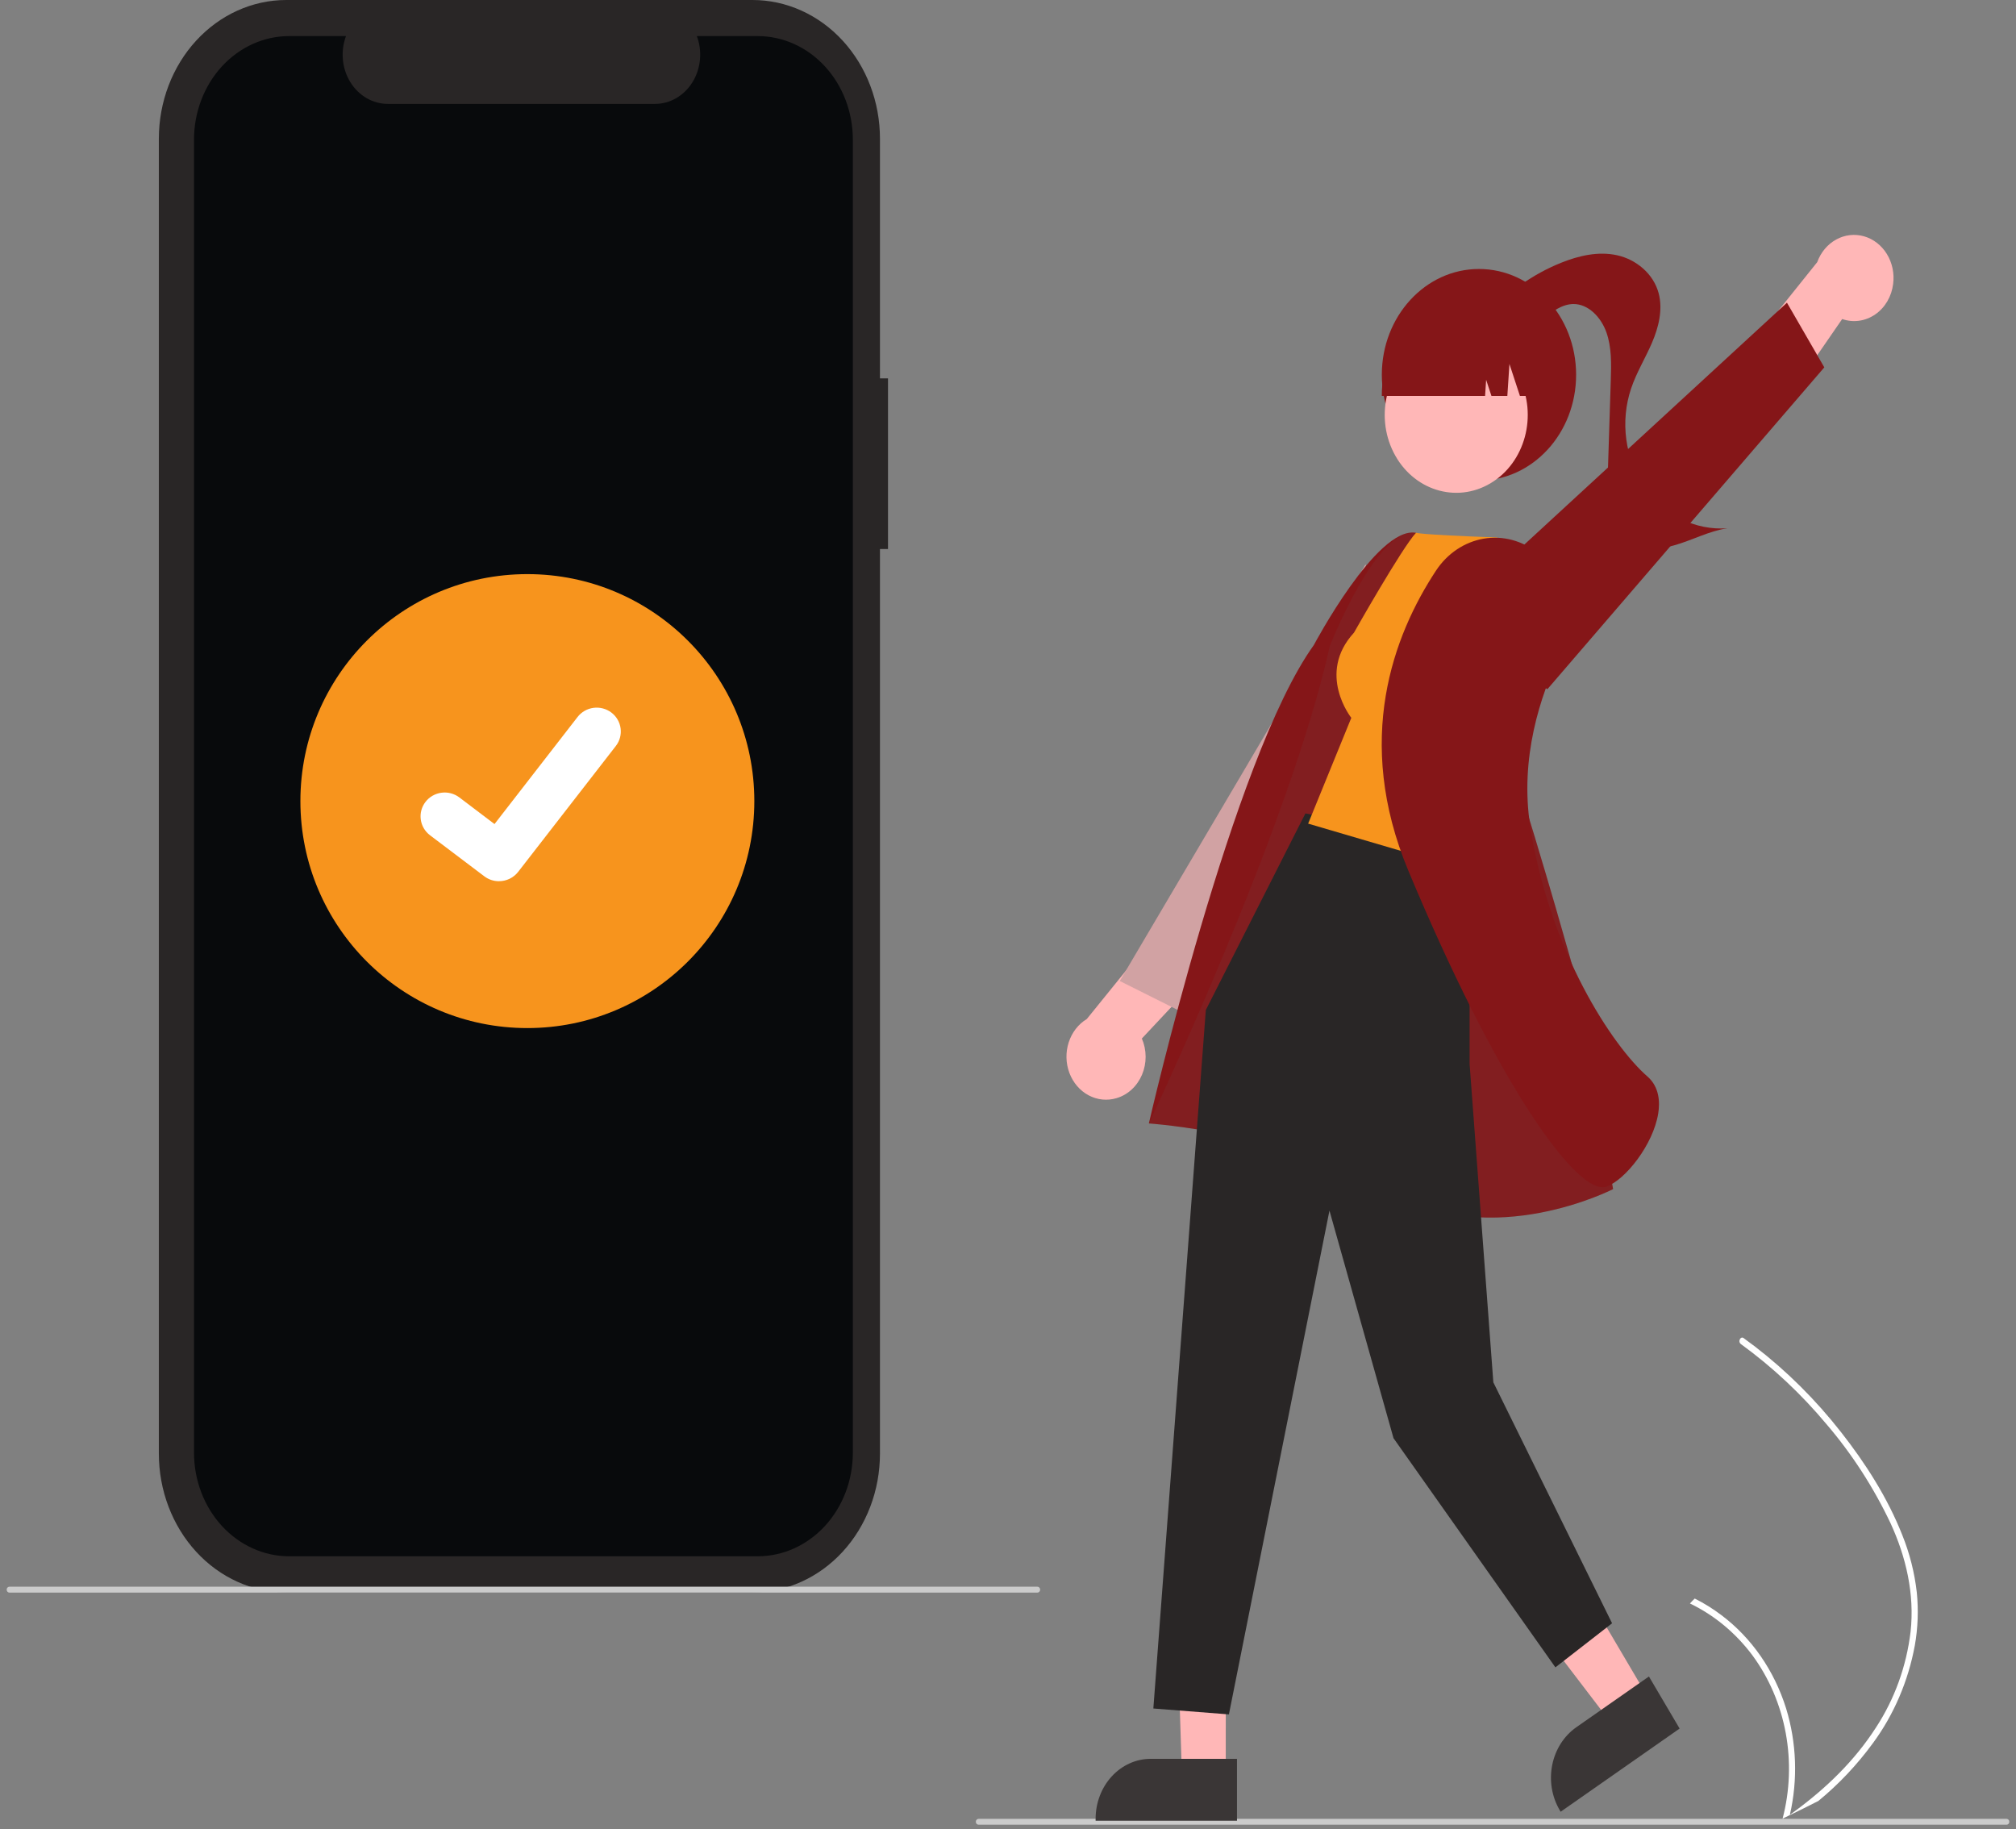
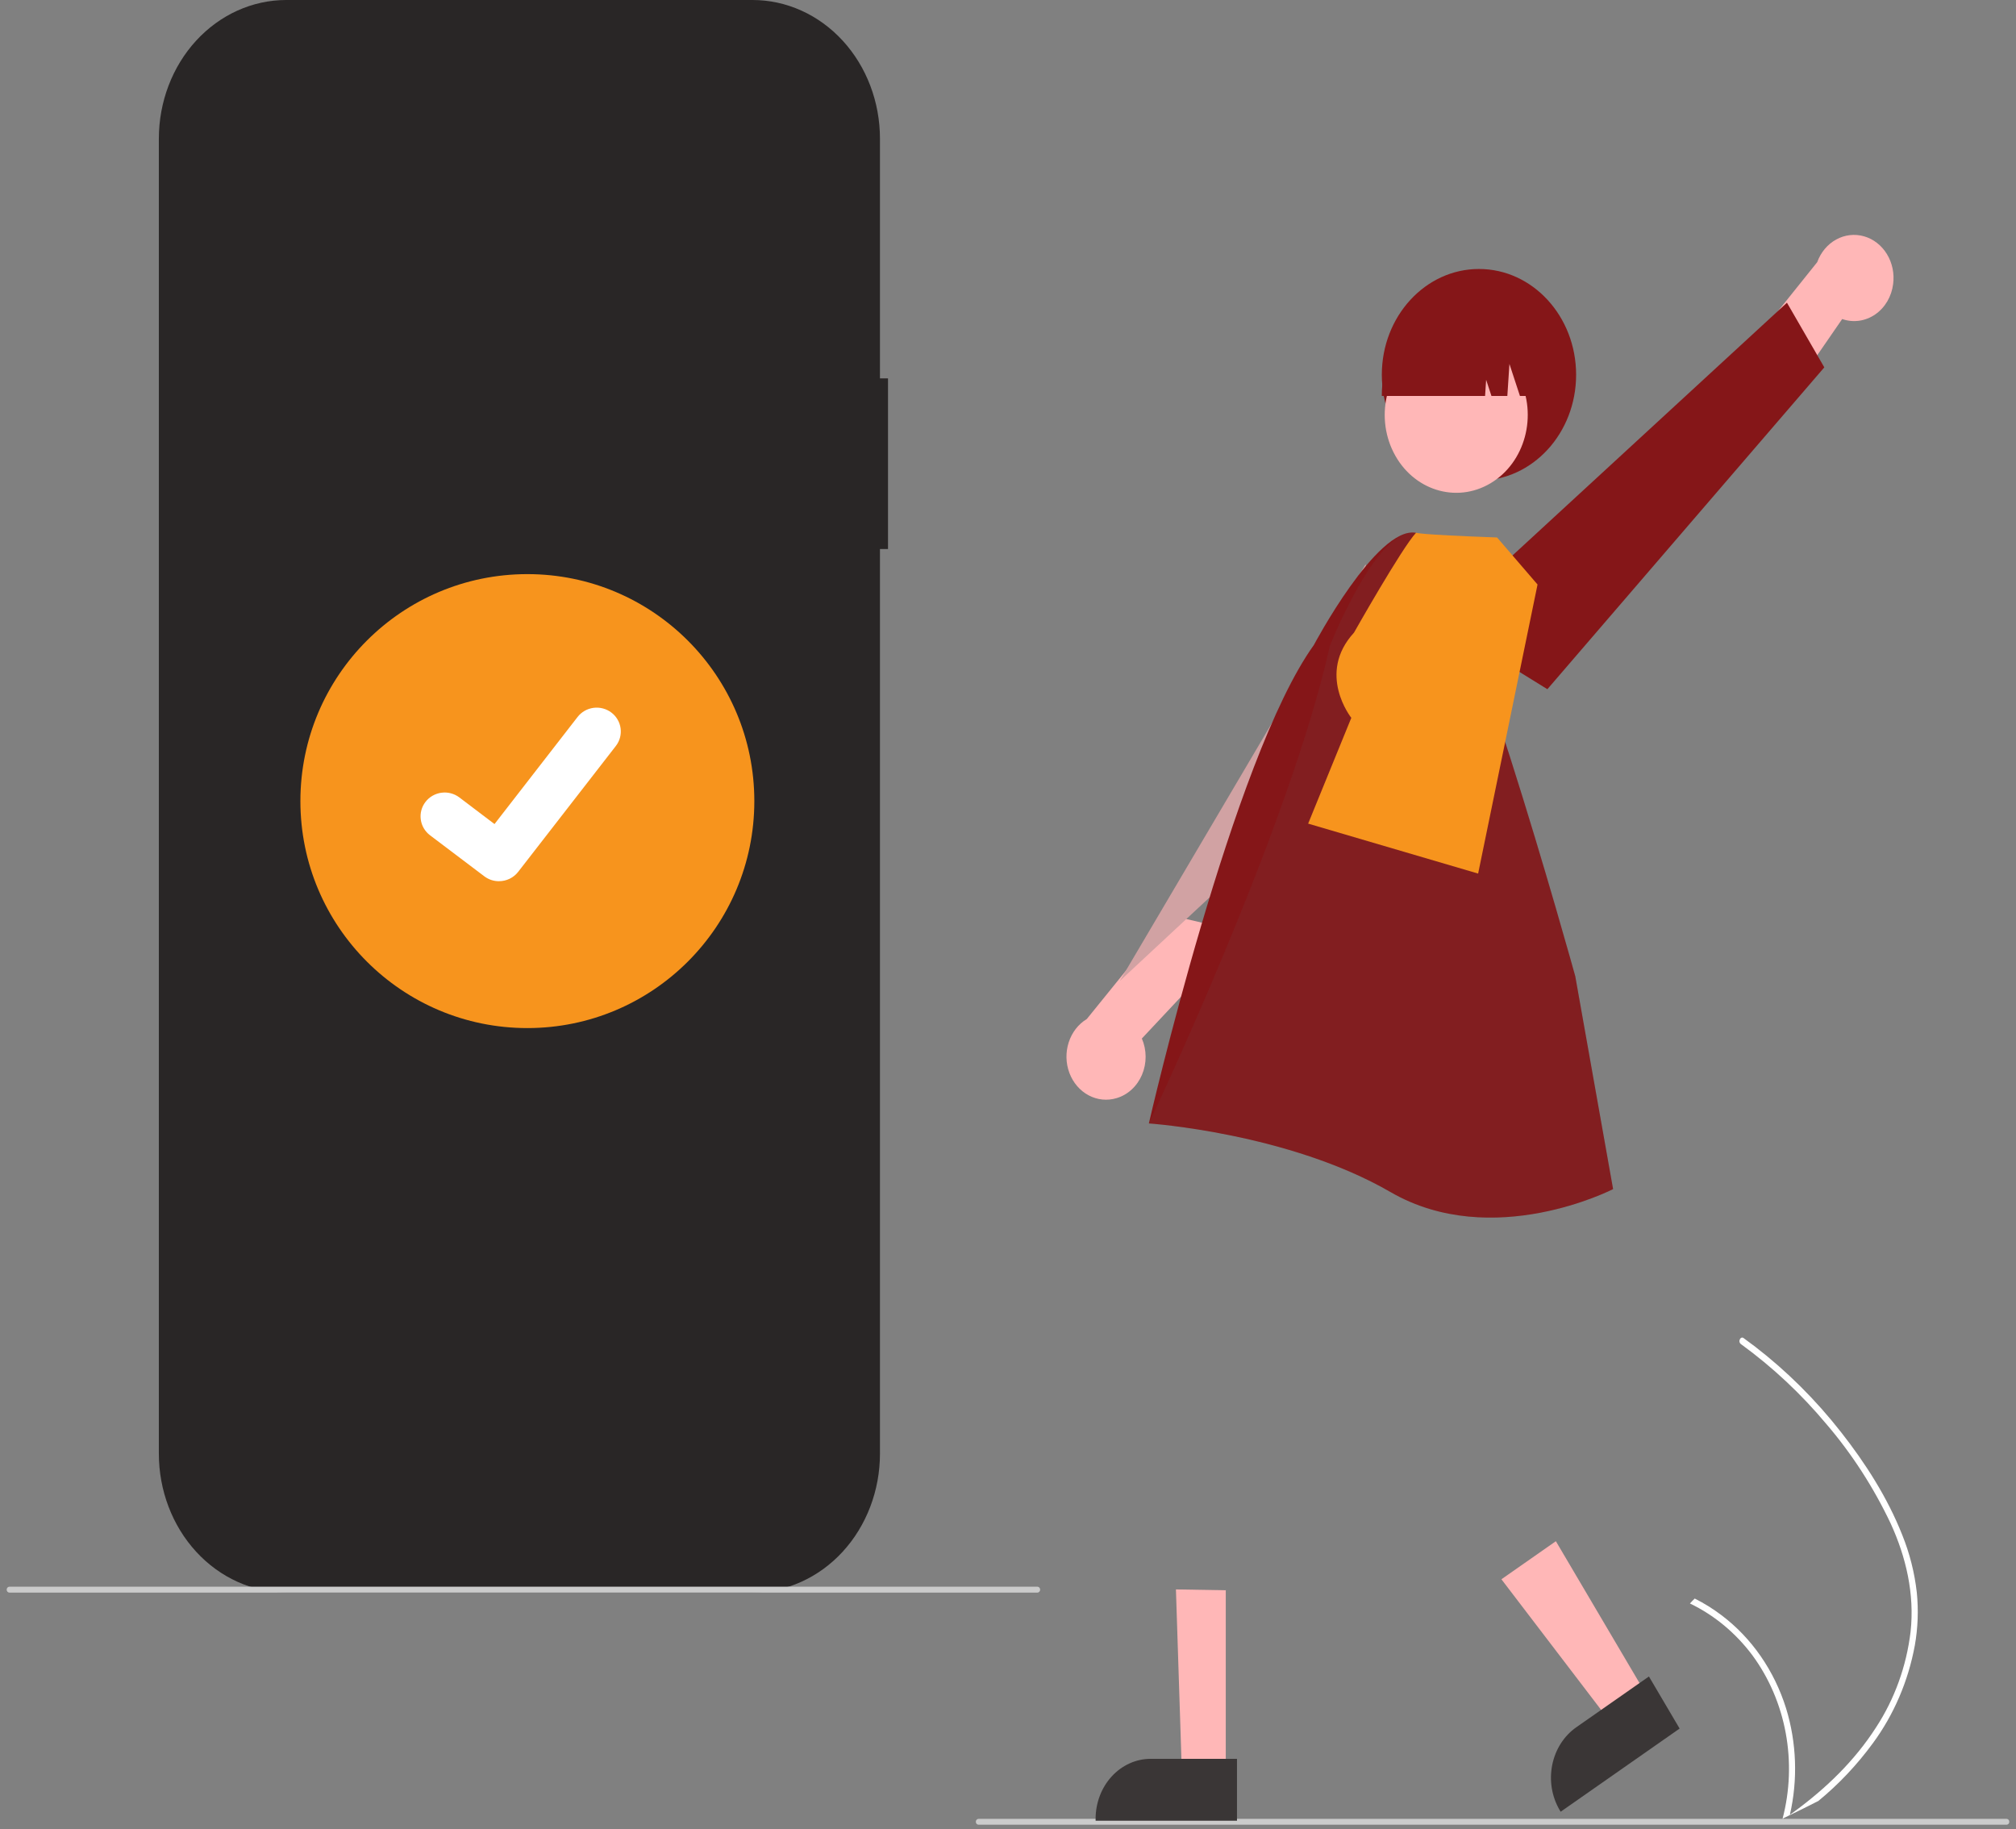
<svg xmlns="http://www.w3.org/2000/svg" width="151" height="137" viewBox="0 0 151 137" fill="none">
  <rect x="0" y="0" width="151" height="137" fill="#808080" stroke="none" />
  <path d="M110.776 35.992C114.794 35.992 118.052 32.445 118.052 28.069C118.052 23.694 114.794 20.146 110.776 20.146C106.758 20.146 103.5 23.694 103.5 28.069C103.5 32.445 106.758 35.992 110.776 35.992Z" fill="#851618" />
-   <path d="M111.363 23.594C112.929 21.865 114.824 20.531 116.914 19.686C118.256 19.144 119.716 18.81 121.119 19.117C122.522 19.425 123.848 20.481 124.239 21.98C124.559 23.205 124.229 24.525 123.732 25.678C123.236 26.832 122.573 27.902 122.171 29.098C121.761 30.319 121.638 31.632 121.813 32.918C121.987 34.204 122.454 35.423 123.17 36.462C123.887 37.502 124.831 38.331 125.916 38.873C127.001 39.414 128.193 39.653 129.384 39.566C128.006 39.767 126.736 40.472 125.388 40.847C124.041 41.223 122.451 41.197 121.45 40.147C120.391 39.035 120.37 37.227 120.421 35.626C120.497 33.246 120.573 30.866 120.649 28.485C120.688 27.271 120.721 26.019 120.319 24.886C119.917 23.753 118.962 22.761 117.846 22.771C117.001 22.779 116.253 23.337 115.575 23.887C114.897 24.436 114.18 25.023 113.337 25.105C112.495 25.187 111.534 24.508 111.597 23.59L111.363 23.594Z" fill="#851618" />
  <path d="M66.512 28.341H65.91V10.39C65.91 9.025 65.664 7.674 65.184 6.414C64.705 5.153 64.002 4.008 63.116 3.043C62.23 2.078 61.178 1.313 60.02 0.791C58.862 0.269 57.622 1.15605e-06 56.369 0H21.44C18.91 -5.25307e-06 16.483 1.095 14.693 3.043C12.904 4.992 11.898 7.634 11.898 10.39V108.874C11.898 110.238 12.145 111.589 12.625 112.85C13.104 114.11 13.807 115.256 14.693 116.221C15.579 117.185 16.631 117.951 17.789 118.473C18.946 118.995 20.187 119.264 21.44 119.264H56.369C58.899 119.264 61.326 118.169 63.116 116.221C64.905 114.272 65.91 111.629 65.91 108.874V41.12H66.512V28.341Z" fill="#292626" />
-   <path d="M56.754 2.703H52.194C52.404 3.263 52.484 3.87 52.427 4.471C52.371 5.073 52.179 5.65 51.869 6.152C51.56 6.653 51.142 7.064 50.652 7.349C50.162 7.633 49.615 7.782 49.06 7.782H29.05C28.495 7.782 27.948 7.633 27.458 7.349C26.968 7.064 26.55 6.653 26.24 6.152C25.931 5.65 25.739 5.073 25.682 4.472C25.626 3.87 25.706 3.263 25.915 2.703H21.657C20.721 2.703 19.795 2.904 18.93 3.294C18.066 3.684 17.28 4.255 16.618 4.976C15.957 5.696 15.432 6.552 15.074 7.493C14.716 8.434 14.531 9.443 14.531 10.462V108.802C14.531 109.821 14.716 110.83 15.074 111.771C15.432 112.712 15.957 113.568 16.618 114.288C17.28 115.009 18.066 115.58 18.93 115.97C19.795 116.36 20.721 116.561 21.657 116.561H56.754C57.689 116.561 58.616 116.36 59.48 115.97C60.345 115.58 61.13 115.009 61.792 114.288C62.454 113.568 62.979 112.712 63.337 111.771C63.695 110.83 63.879 109.821 63.879 108.802V10.462C63.879 9.443 63.695 8.434 63.337 7.493C62.979 6.552 62.454 5.696 61.792 4.976C61.13 4.255 60.345 3.684 59.48 3.294C58.616 2.904 57.689 2.703 56.754 2.703Z" fill="#080A0C" />
  <path d="M77.706 119.281H0.702C0.649 119.281 0.597 119.258 0.559 119.216C0.521 119.175 0.5 119.119 0.5 119.061C0.5 119.002 0.521 118.947 0.559 118.905C0.597 118.864 0.649 118.841 0.702 118.841H77.706C77.76 118.841 77.811 118.864 77.849 118.905C77.887 118.947 77.909 119.002 77.909 119.061C77.909 119.119 77.887 119.175 77.849 119.216C77.811 119.258 77.76 119.281 77.706 119.281Z" fill="#CBCBCB" />
  <path d="M39.5 77C48.889 77 56.5 69.389 56.5 60C56.5 50.611 48.889 43 39.5 43C30.111 43 22.5 50.611 22.5 60C22.5 69.389 30.111 77 39.5 77Z" fill="#F7941D" />
  <path d="M37.371 66C36.982 66.001 36.603 65.876 36.292 65.645L36.272 65.631L32.207 62.558C32.019 62.416 31.861 62.238 31.742 62.035C31.624 61.832 31.547 61.608 31.516 61.375C31.485 61.143 31.5 60.907 31.561 60.68C31.623 60.454 31.729 60.242 31.873 60.056C32.017 59.869 32.197 59.713 32.403 59.596C32.608 59.479 32.835 59.403 33.07 59.372C33.305 59.341 33.544 59.356 33.773 59.417C34.002 59.478 34.217 59.582 34.406 59.725L37.039 61.72L43.261 53.699C43.405 53.513 43.585 53.357 43.79 53.239C43.995 53.122 44.222 53.046 44.457 53.015C44.692 52.985 44.931 53 45.16 53.061C45.389 53.121 45.604 53.226 45.792 53.368L45.793 53.369L45.754 53.422L45.794 53.369C46.173 53.657 46.422 54.082 46.484 54.552C46.547 55.021 46.419 55.495 46.128 55.871L38.809 65.302C38.64 65.519 38.422 65.695 38.173 65.816C37.924 65.936 37.65 65.999 37.373 65.998L37.371 66Z" fill="white" />
  <path d="M142.484 114.975C143.036 116.342 143.402 117.79 143.57 119.273C143.703 120.595 143.653 121.931 143.422 123.237C142.927 125.921 141.848 128.436 140.274 130.57C139.087 132.191 137.716 133.642 136.195 134.888C135.486 135.25 134.779 135.601 134.073 135.941C134.068 135.942 134.063 135.946 134.058 135.947C134.024 135.963 133.99 135.98 133.958 135.997C133.813 136.066 133.667 136.137 133.523 136.206L133.589 136.253L133.798 136.4C133.726 136.353 133.654 136.306 133.582 136.259C133.56 136.244 133.538 136.231 133.516 136.216C134.065 134.126 134.145 131.924 133.751 129.793C133.357 127.662 132.5 125.665 131.251 123.97C129.995 122.295 128.394 120.968 126.578 120.096C126.692 119.967 126.813 119.845 126.937 119.727C127.636 120.077 128.306 120.493 128.938 120.972C131.199 122.673 132.897 125.123 133.781 127.957C134.569 130.528 134.668 133.291 134.064 135.921C134.19 135.832 134.315 135.741 134.437 135.65C136.76 133.944 138.901 131.896 140.513 129.384C141.904 127.261 142.794 124.798 143.104 122.213C143.413 119.388 142.764 116.611 141.606 114.091C140.328 111.395 138.716 108.902 136.817 106.681C134.91 104.399 132.753 102.38 130.395 100.668C130.342 100.629 130.304 100.569 130.291 100.501C130.277 100.433 130.288 100.362 130.321 100.302C130.346 100.247 130.39 100.206 130.443 100.187C130.47 100.179 130.498 100.179 130.526 100.185C130.553 100.191 130.579 100.203 130.601 100.222C130.892 100.433 131.18 100.646 131.466 100.866C133.84 102.697 135.997 104.842 137.886 107.252C139.711 109.575 141.372 112.156 142.484 114.975Z" fill="white" />
  <path d="M73.292 136.667H150.296C150.35 136.667 150.401 136.643 150.439 136.602C150.477 136.561 150.498 136.505 150.498 136.447C150.498 136.388 150.477 136.332 150.439 136.291C150.401 136.25 150.35 136.227 150.296 136.227H73.292C73.238 136.227 73.187 136.25 73.149 136.291C73.111 136.332 73.09 136.388 73.09 136.447C73.09 136.505 73.111 136.561 73.149 136.602C73.187 136.643 73.238 136.667 73.292 136.667Z" fill="#CBCBCB" />
  <path d="M141.799 21.267C141.9 20.485 141.734 19.691 141.333 19.033C140.932 18.375 140.323 17.901 139.622 17.7C138.921 17.498 138.177 17.584 137.53 17.94C136.883 18.296 136.378 18.898 136.112 19.633L129.863 27.433L131.697 33.009L137.981 23.895C138.391 24.038 138.825 24.081 139.252 24.022C139.679 23.962 140.089 23.802 140.453 23.551C140.817 23.301 141.126 22.966 141.359 22.572C141.591 22.177 141.741 21.732 141.799 21.267Z" fill="#FFB7B7" />
  <path d="M115.9 51.619L136.642 27.514L133.844 22.671L107.828 46.629L115.9 51.619Z" fill="#851618" />
  <path d="M83.633 82.247C82.934 82.459 82.189 82.383 81.538 82.036C80.887 81.689 80.375 81.094 80.1 80.364C79.825 79.633 79.806 78.818 80.046 78.073C80.286 77.328 80.768 76.705 81.402 76.322L87.688 68.557L93.004 69.807L85.526 77.782C85.71 78.206 85.806 78.669 85.808 79.138C85.81 79.607 85.718 80.07 85.537 80.496C85.356 80.922 85.092 81.299 84.763 81.602C84.434 81.904 84.049 82.125 83.633 82.247H83.633Z" fill="#FFB7B7" />
-   <path d="M104.313 54.448L88.647 75.862L83.871 73.474L102.285 42.258L104.313 54.448Z" fill="#D1A2A3" />
+   <path d="M104.313 54.448L83.871 73.474L102.285 42.258L104.313 54.448Z" fill="#D1A2A3" />
  <path d="M91.812 119.107L88.078 119.043L88.527 132.9H91.811L91.812 119.107Z" fill="#FFB7B7" />
  <path d="M92.652 131.733L86.184 131.732H86.184C85.091 131.732 84.043 132.205 83.27 133.047C82.497 133.889 82.063 135.03 82.062 136.22V136.366L92.652 136.367L92.652 131.733Z" fill="#3A3636" />
  <path d="M116.536 115.432L112.457 118.283L120.616 128.971L123.38 127.039L116.536 115.432Z" fill="#FFB7B7" />
  <path d="M123.506 125.564L118.063 129.369L118.063 129.369C117.143 130.013 116.495 131.027 116.263 132.19C116.03 133.353 116.231 134.569 116.821 135.571L116.894 135.694L125.805 129.464L123.506 125.564Z" fill="#3A3636" />
  <path d="M117.989 73.118C117.989 73.118 108.926 40.343 106.014 39.9C103.101 39.457 98.409 48.31 98.409 48.31C92.325 56.762 86.051 84.142 86.051 84.142C86.051 84.142 96.509 84.855 104.155 89.284C111.8 93.713 120.822 89.06 120.822 89.06L117.989 73.118Z" fill="#851618" />
  <path opacity="0.1" d="M117.989 73.118C117.989 73.118 108.926 40.343 106.014 39.9C103.101 39.457 99.6 48.399 99.6 48.399C96.569 62.044 86.051 84.142 86.051 84.142C86.051 84.142 96.509 84.855 104.155 89.284C111.8 93.713 120.822 89.06 120.822 89.06L117.989 73.118Z" fill="#676767" />
-   <path d="M110.073 63.208V79.677L111.853 103.534L120.746 121.58L116.501 124.881L104.375 107.715L99.578 90.671L92.046 128.403L86.387 127.962L90.317 75.648L97.775 60.923L110.073 63.208Z" fill="#292626" />
  <path d="M101.416 47.382C98.587 50.463 101.214 53.764 101.214 53.764L97.981 61.687L110.713 65.428L115.163 43.778L112.132 40.256C106.068 40.036 106.065 39.899 106.065 39.899C105.003 41.031 101.416 47.382 101.416 47.382Z" fill="#F7941D" />
-   <path d="M115.197 41.43C114.619 40.965 113.962 40.63 113.263 40.443C112.565 40.257 111.84 40.224 111.13 40.345C110.42 40.466 109.739 40.739 109.126 41.149C108.514 41.558 107.982 42.096 107.562 42.731C104.361 47.584 101.401 55.421 105.479 65.195C112.027 80.888 117.726 88.922 120.042 88.921C120.144 88.922 120.244 88.905 120.34 88.87C121.766 88.343 123.828 85.716 124.201 83.401C124.335 82.572 124.303 81.418 123.393 80.625C120.778 78.348 116.085 71.258 114.621 61.927C113.811 56.77 115.381 52.073 116.839 49.041C117.456 47.787 117.636 46.332 117.347 44.945C117.058 43.557 116.32 42.329 115.267 41.486L115.197 41.43Z" fill="#851618" />
  <path d="M111.642 36.195C114.238 34.65 115.192 31.107 113.773 28.28C112.354 25.454 109.1 24.416 106.504 25.96C103.909 27.505 102.955 31.049 104.374 33.875C105.793 36.701 109.047 37.74 111.642 36.195Z" fill="#FFB7B7" />
  <path d="M103.5 29.655H111.234L111.313 28.446L111.71 29.655H112.901L113.058 27.259L113.844 29.655H116.148V29.537C116.146 27.868 115.537 26.269 114.453 25.089C113.37 23.91 111.901 23.246 110.369 23.244H109.279C107.747 23.246 106.278 23.91 105.194 25.089C104.111 26.269 103.502 27.868 103.5 29.537V29.655Z" fill="#851618" />
</svg>